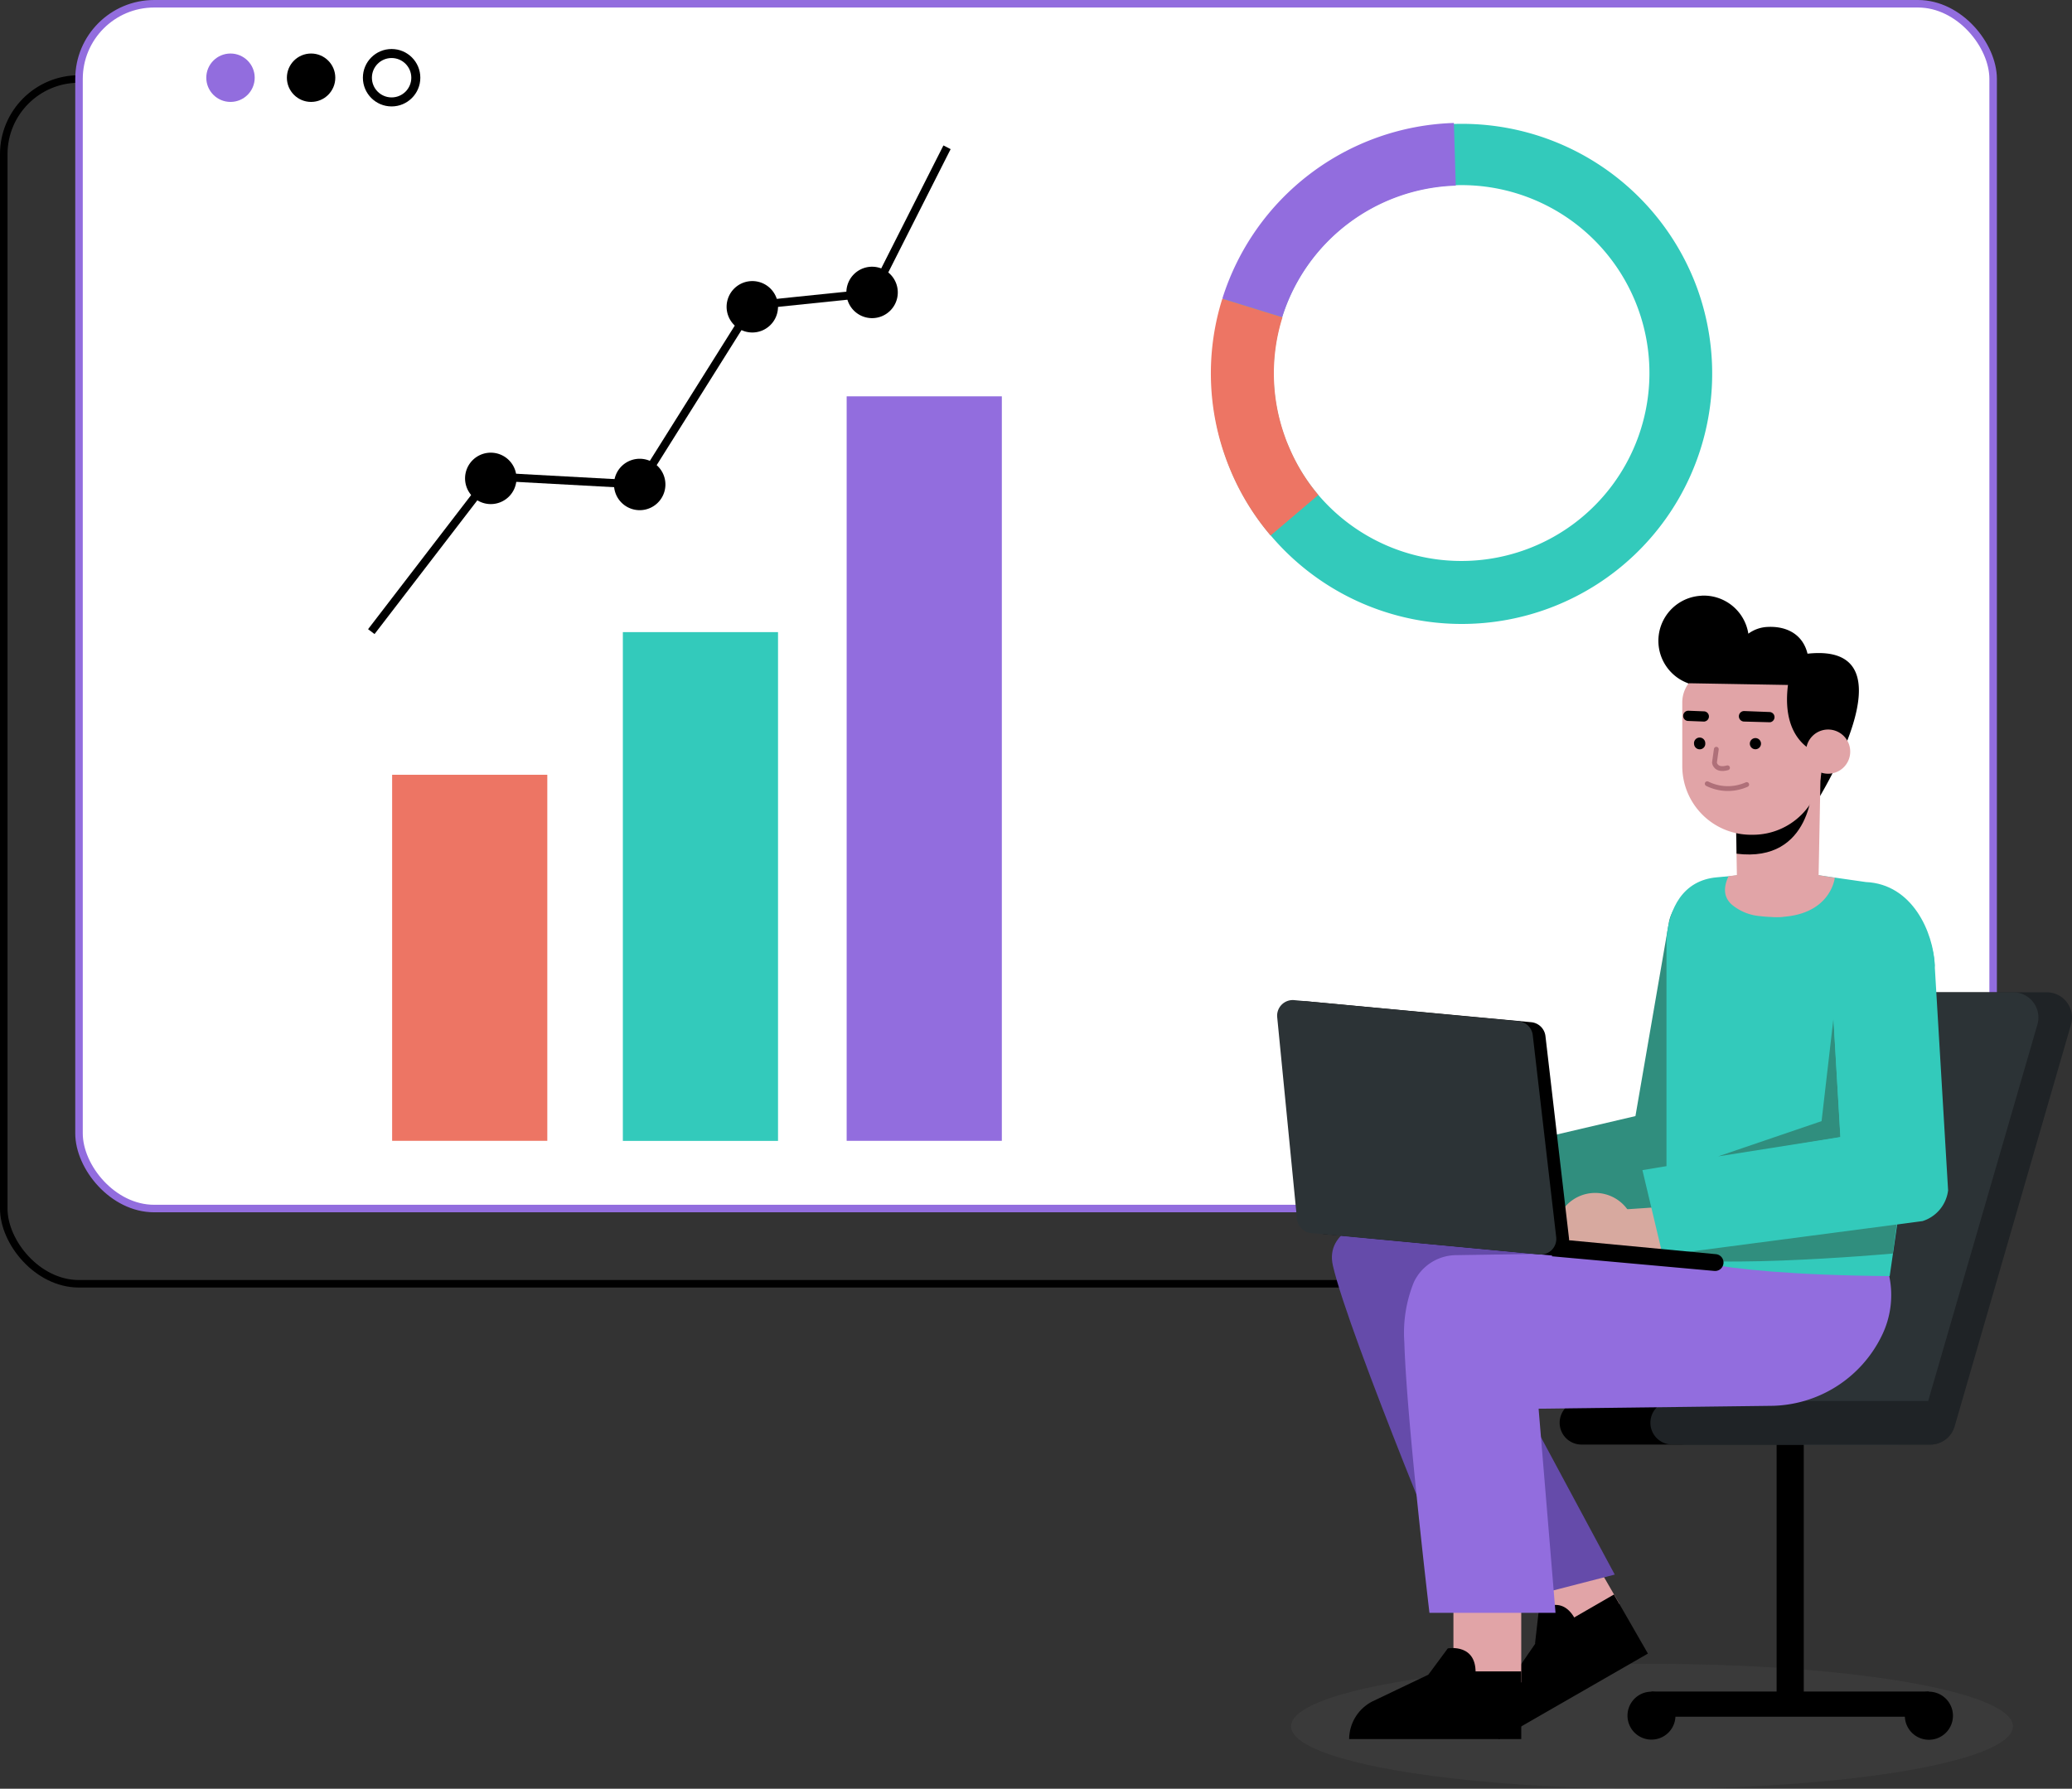
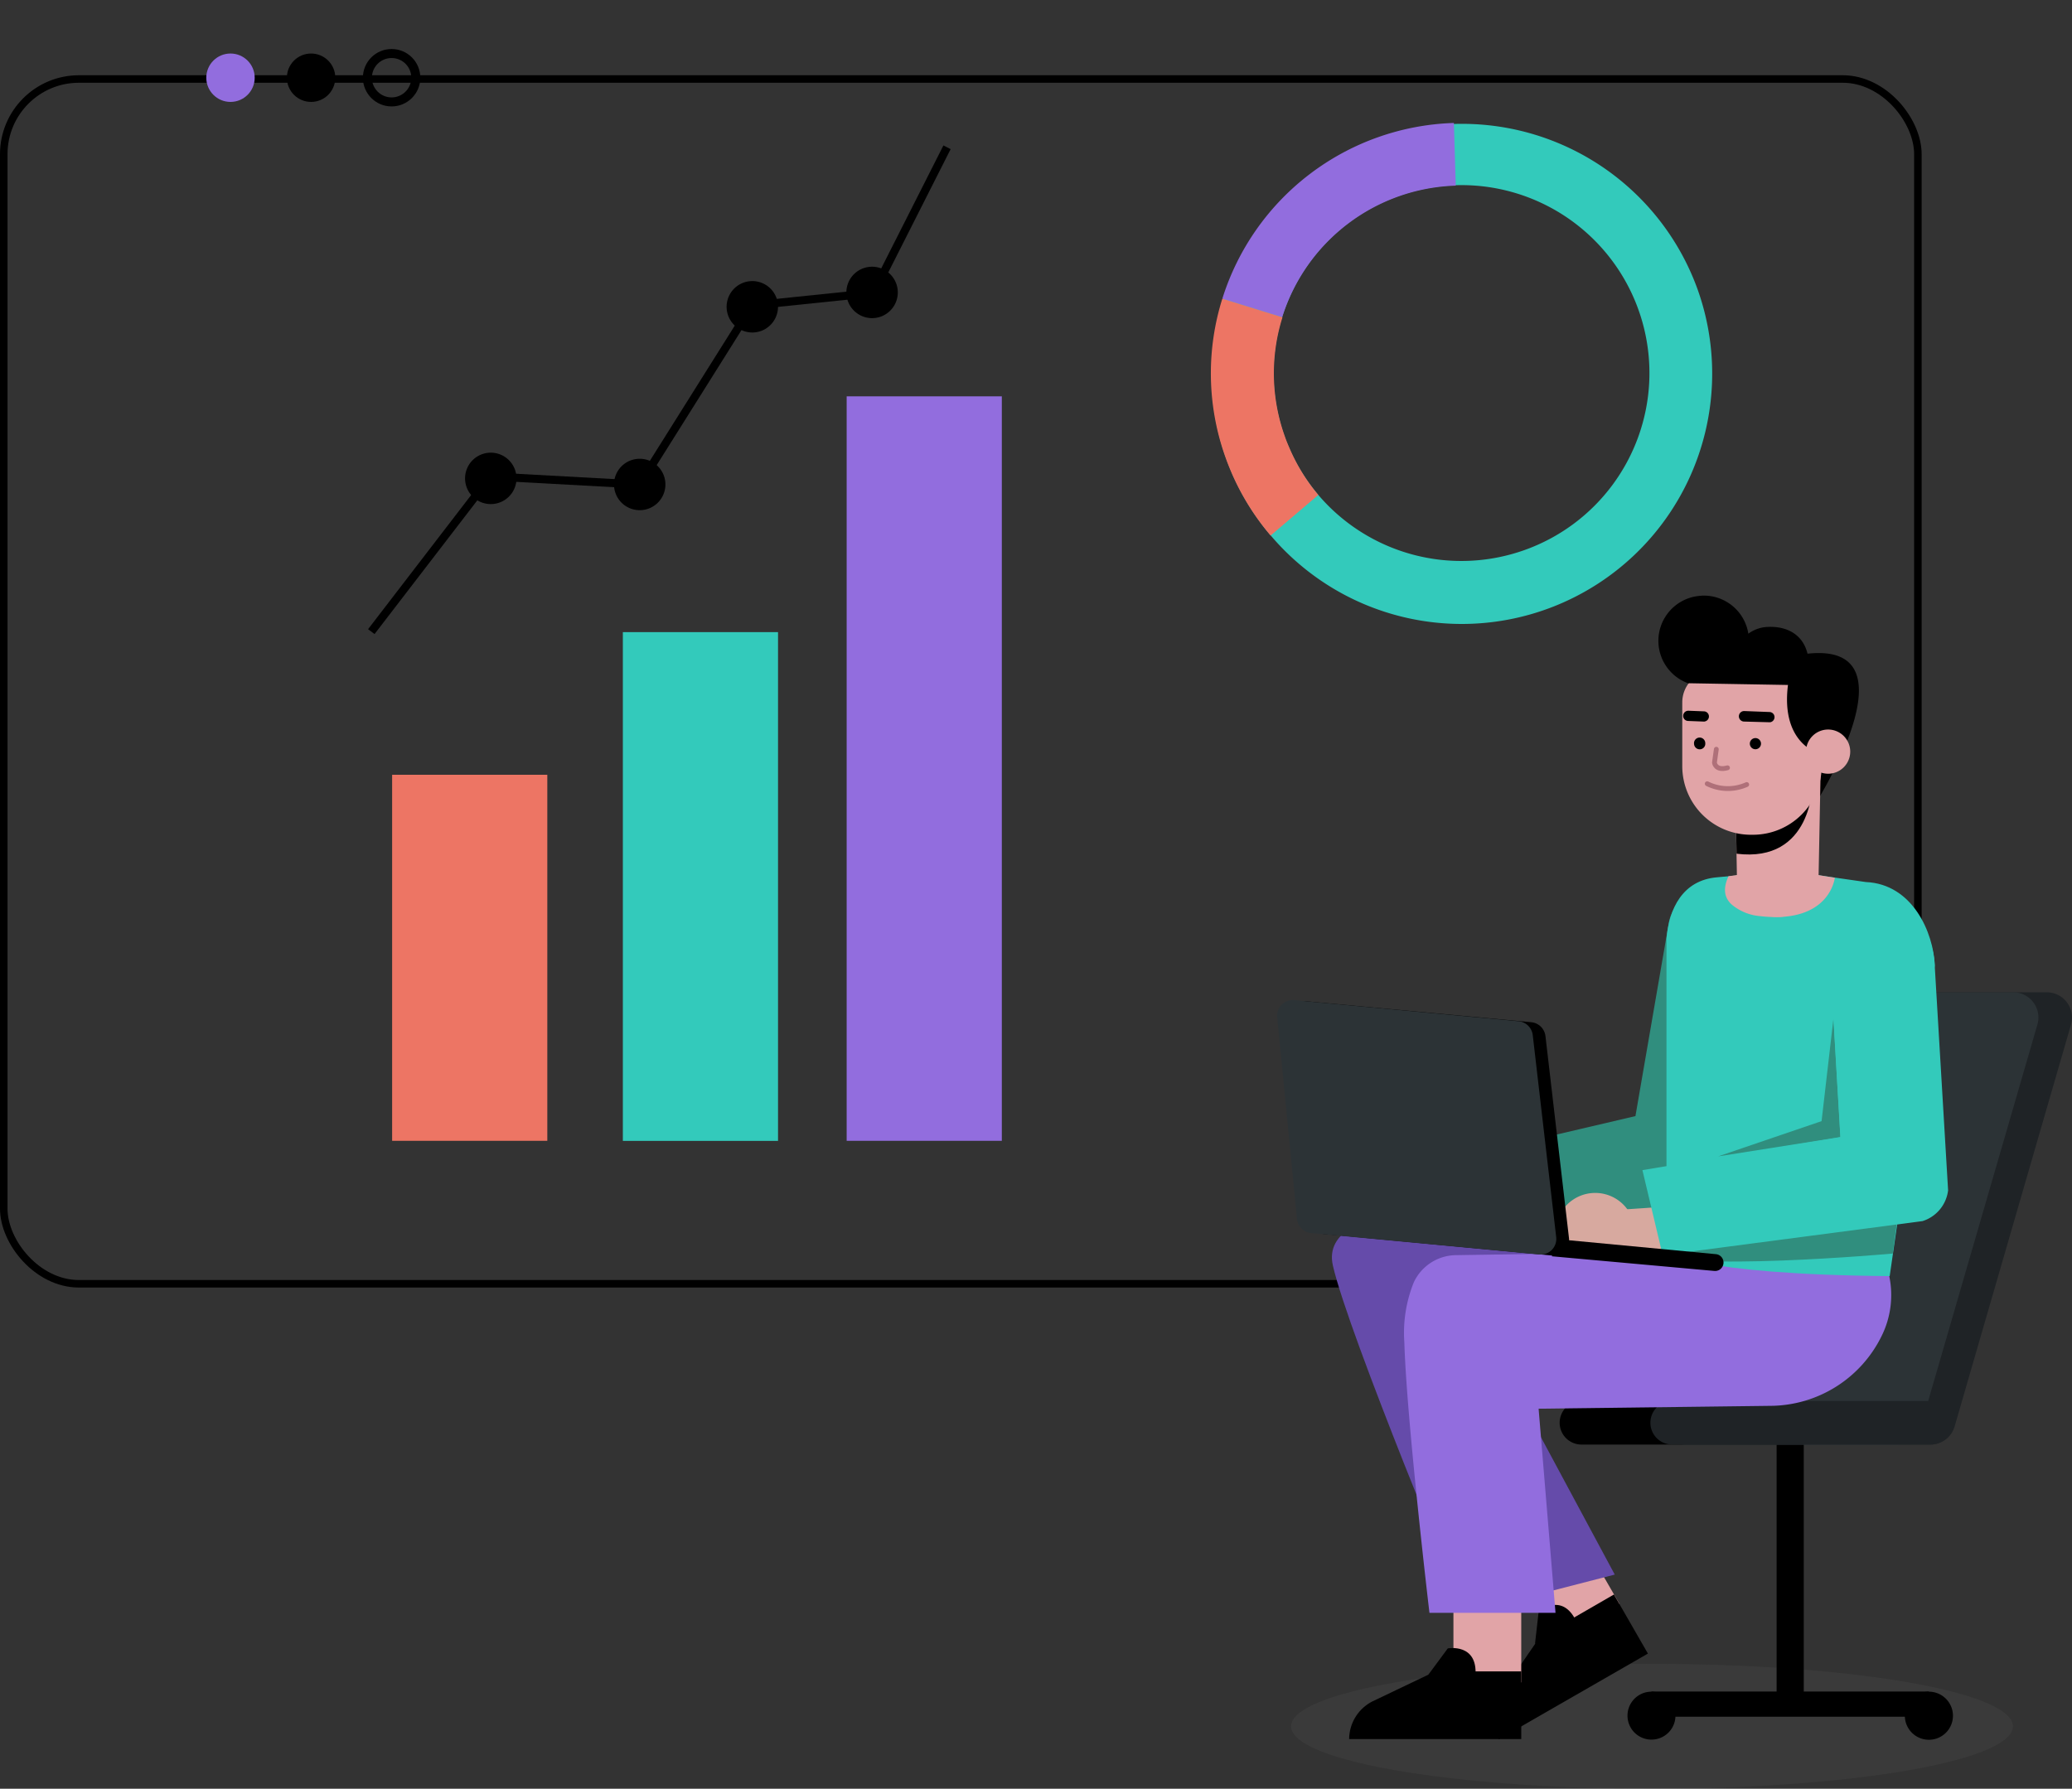
<svg xmlns="http://www.w3.org/2000/svg" viewBox="0 0 275.61 237.98">
  <rect x="0" y="0" width="275.61" height="237.98" fill="#333333" stroke="none" />
  <defs>
    <style>.cls-1{fill:#606060;opacity:0.17;}.cls-13,.cls-2,.cls-5{fill:none;}.cls-2,.cls-5{stroke:#000;}.cls-2,.cls-3,.cls-5{stroke-miterlimit:10;}.cls-3{fill:#fff;stroke:#926dde;}.cls-4{fill:#926dde;}.cls-5{stroke-width:1.2px;}.cls-6{fill:#1f2326;}.cls-7{fill:#2c3336;}.cls-8{fill:#e1a4a7;}.cls-9{fill:#654baa;}.cls-10{fill:#d7a99f;}.cls-11{fill:#308e7e;}.cls-12{fill:#33cabb;}.cls-13{stroke:#af7079;stroke-linecap:round;stroke-linejoin:round;stroke-width:0.64px;}.cls-14{fill:#ed7564;}</style>
  </defs>
  <title>vector2Recurso 1</title>
  <g id="Capa_2" data-name="Capa 2">
    <g id="OBJECTS">
      <ellipse class="cls-1" cx="219.74" cy="229.68" rx="48.01" ry="8.31" />
      <rect class="cls-2" x="0.5" y="10.51" width="254.61" height="160.29" rx="10" ry="10" />
-       <rect class="cls-3" x="10.51" y="0.5" width="254.61" height="160.29" rx="10" ry="10" />
      <circle class="cls-4" cx="30.66" cy="10.34" r="3.22" />
      <circle cx="41.38" cy="10.34" r="3.22" />
      <circle class="cls-5" cx="52.09" cy="10.34" r="3.22" />
      <path d="M237.87,192.19H210.36a2.9,2.9,0,0,1-2.9-2.9h0a2.9,2.9,0,0,1,2.9-2.9h27.51a2.9,2.9,0,0,1,2.9,2.9h0A2.9,2.9,0,0,1,237.87,192.19Z" />
      <rect x="236.45" y="208.28" width="3.35" height="36.9" transform="translate(11.39 464.85) rotate(-90)" />
      <path d="M222.82,227.73a3.19,3.19,0,1,1-3.67-2.62A3.2,3.2,0,0,1,222.82,227.73Z" />
      <rect x="236.32" y="190.28" width="3.61" height="36.79" />
      <path d="M259.73,227.73a3.2,3.2,0,1,1-3.68-2.62A3.21,3.21,0,0,1,259.73,227.73Z" />
      <path class="cls-6" d="M256.79,192.19H224.33a3.37,3.37,0,0,1-3.18-4.33l15.5-53.43a3.32,3.32,0,0,1,3.18-2.41h32.46a3.36,3.36,0,0,1,3.18,4.32L260,189.77A3.32,3.32,0,0,1,256.79,192.19Z" />
      <path class="cls-7" d="M252.32,192.19H224.05a3.37,3.37,0,0,1-3.18-4.33l15.5-53.43a3.32,3.32,0,0,1,3.18-2.41h28.27a3.35,3.35,0,0,1,3.18,4.32l-15.5,53.43A3.31,3.31,0,0,1,252.32,192.19Z" />
      <path class="cls-6" d="M256.78,192.19H222.43a2.9,2.9,0,0,1-2.9-2.9h0a2.9,2.9,0,0,1,2.9-2.9h34.35a2.9,2.9,0,0,1,2.9,2.9h0A2.9,2.9,0,0,1,256.78,192.19Z" />
      <rect class="cls-8" x="203.95" y="204.28" width="9.02" height="12.2" transform="translate(-77.26 132.4) rotate(-30)" />
      <path id="_Trazado_de_recorte_" data-name="&lt;Trazado de recorte&gt;" d="M214.68,212.14l-9.9,5.72-5.25,7.63a5.68,5.68,0,0,0-.15,5.91h0L219.2,220Z" />
      <path d="M204.18,218.7l.49-4.31s3.12-2.65,5,1.32Z" />
      <path class="cls-9" d="M199.1,160.44s-23.86-1.21-21.81,7.91,17.55,46.28,17.55,46.28l19.95-5.14L199.7,181.4l29.23-11Z" />
      <rect class="cls-8" x="193.33" y="211.63" width="9.02" height="12.2" />
      <path id="_Trazado_de_recorte_2" data-name="&lt;Trazado de recorte&gt;" d="M202.35,222.37H190.91l-8.37,4a5.67,5.67,0,0,0-3.08,5h22.89Z" />
      <path d="M190,222.8l2.58-3.49s4-.74,3.68,3.64Z" />
      <path class="cls-4" d="M221.65,166.56l-27.92.43a6.27,6.27,0,0,0-5.66,3.59,17.9,17.9,0,0,0-1.27,8c.3,10.34,3.34,36,3.34,36h16.77l-2.25-27.16,30.75-.38a16.58,16.58,0,0,0,14.89-9.32,12.26,12.26,0,0,0,1-7.95Z" />
      <path class="cls-10" d="M192.49,160.36c0,2.92-2,3.36-4.88,3.37s-5.67-.43-5.68-3.35a5.28,5.28,0,0,1,10.56,0Z" />
      <path class="cls-10" d="M196.2,163.34l-6.1,0a2.91,2.91,0,0,1-2.9-2.9h0a2.9,2.9,0,0,1,2.89-2.9h6.1a2.91,2.91,0,0,1,2.91,2.89h0A2.91,2.91,0,0,1,196.2,163.34Z" />
      <path class="cls-11" d="M196,164l-2-10,23.54-5.51L222,122.66c.51-2.66,3.66-5.48,6.32-5h0c2.66.51,5.11,3.6,4.61,6.27L230,157.58a4.9,4.9,0,0,1-3.66,3.85Z" />
      <path class="cls-12" d="M248.18,117.35c6.25.27,9,6.75,9.18,11.08l-6,41.35c-26-.23-29.69-3.22-29.69-3.22V124.89c.32-4,2.16-7.79,6.73-8.17l9.34-.87Z" />
      <path class="cls-8" d="M229.92,116.58l6.7-1,7.44,1.2s-.64,6.2-10,5.1a6.72,6.72,0,0,1-3.73-1.55C229.38,119.45,229.14,118.27,229.92,116.58Z" />
      <polygon class="cls-11" points="228.54 153.85 242.3 149.16 243.88 135.5 244.81 151.28 228.54 153.85" />
      <path class="cls-11" d="M252.46,162.1c-.1,0-.69,4.68-.69,4.68s-28.43,2.56-32.57-.27Z" />
      <path class="cls-10" d="M217.46,163.63c.2,2.91-1.75,3.48-4.65,3.68s-5.69-.05-5.89-2.95a5.28,5.28,0,0,1,10.54-.73Z" />
      <path class="cls-10" d="M221.36,166.36l-6.09.42a2.91,2.91,0,0,1-3.09-2.7h0a2.9,2.9,0,0,1,2.69-3.09l6.09-.41a2.9,2.9,0,0,1,3.09,2.69h0A2.9,2.9,0,0,1,221.36,166.36Z" />
      <path class="cls-12" d="M221.16,167l-2.69-11.32,26.33-4.39-1.31-22.38c-1.07-5,3.52-9.31,7-8.74h0c3.38,0,6.16,2.57,6.82,7.63l1.82,30.57a4.91,4.91,0,0,1-3.4,4.09Z" />
      <path d="M173.86,133.22,203.69,136a2.1,2.1,0,0,1,1.88,1.84l3.13,26.88a2.09,2.09,0,0,1-2.27,2.32l-30.33-2.86a2.1,2.1,0,0,1-1.88-1.88l-2.63-26.83A2.08,2.08,0,0,1,173.86,133.22Z" />
      <path class="cls-7" d="M172.14,133.06,202,135.87a2.1,2.1,0,0,1,1.88,1.84L207,164.59a2.08,2.08,0,0,1-2.27,2.31l-30.33-2.85a2.1,2.1,0,0,1-1.88-1.88l-2.63-26.83A2.08,2.08,0,0,1,172.14,133.06Z" />
      <path d="M207.87,164.93l20.38,1.93a1.12,1.12,0,0,1,1,1.23h0a1.12,1.12,0,0,1-1.23,1l-21.61-1.95Z" />
      <path d="M226.33,79.25a6,6,0,0,1,6.23,5.06,4.6,4.6,0,0,1,2.55-.9c2.57-.13,4.7,1,5.32,3.56,14.82-1.61.92,20.18.92,20.18l-1.12-8.4-.41-9.41a4.66,4.66,0,0,1-8.93.14,6,6,0,0,1-4,1.78,6,6,0,1,1-.58-12Z" />
      <path class="cls-8" d="M242.21,100.57l-.31,16.1a5.44,5.44,0,0,1-5.17,5.32h0a5.43,5.43,0,0,1-5.69-5.33l-.24-13.52Z" />
      <path d="M241.1,104.29s0,10.56-10.11,9.29l-.08-4.87Z" />
      <path class="cls-8" d="M232.82,111.06h.34a9.14,9.14,0,0,0,9.15-9.13V91.6A2.37,2.37,0,0,0,240,89.23h-12a4.22,4.22,0,0,0-4.23,4.22v8.46A9.13,9.13,0,0,0,232.82,111.06Z" />
      <path d="M232.76,99a.74.74,0,0,0,.8.68.74.74,0,1,0-.12-1.48A.74.74,0,0,0,232.76,99Z" />
      <path d="M225.34,99a.75.75,0,0,0,.81.69.74.74,0,0,0,.68-.8.75.75,0,1,0-1.49.11Z" />
      <path class="cls-13" d="M228.3,99.68l-.25,1.79s.13,1.13,1.74.68" />
      <path d="M235.47,96.09h-.14L232,96A.69.69,0,0,1,232,94.6l3.38.13a.68.68,0,0,1,.66.71A.69.69,0,0,1,235.47,96.09Z" />
      <path d="M226.75,96h-.14l-2.06-.08a.67.67,0,0,1-.66-.7.68.68,0,0,1,.71-.66l2.06.08a.68.68,0,0,1,.09,1.35Z" />
      <path class="cls-13" d="M227.09,104.27a6.15,6.15,0,0,0,5.25.11" />
      <path d="M242.07,100.28s-5.24-1.19-4.24-9.15l-13.28-.23.32-3.24,14.73.2a3.58,3.58,0,0,1,3.51,3.94Z" />
      <path class="cls-8" d="M240.23,100a2.94,2.94,0,1,0,2.94-2.94A2.94,2.94,0,0,0,240.23,100Z" />
      <path class="cls-12" d="M225.79,38.45a33.31,33.31,0,0,0-62.73,22.43c.25.71.53,1.4.82,2.08a33.31,33.31,0,0,0,61.91-24.51Zm-23,34.73a25,25,0,0,1-27.43-7.33,24.56,24.56,0,0,1-3.87-6.22c-.22-.51-.43-1-.62-1.56a25,25,0,1,1,31.92,15.11Z" />
      <path class="cls-4" d="M170.59,42.22l-8-2.48a33.36,33.36,0,0,1,30.8-23.38l.25,8.34a25,25,0,0,0-23.09,17.52Z" />
      <path class="cls-14" d="M171.53,59.63c-.22-.51-.43-1-.62-1.56a24.83,24.83,0,0,1-.32-15.85l-8-2.48a33.11,33.11,0,0,0,.43,21.14c.25.71.53,1.4.82,2.08a33,33,0,0,0,5.17,8.29l6.35-5.4A24.85,24.85,0,0,1,171.53,59.63Z" />
      <rect class="cls-12" x="82.85" y="84.1" width="20.64" height="67.69" />
      <rect class="cls-14" x="52.16" y="103.08" width="20.64" height="48.7" />
      <rect class="cls-4" x="112.62" y="52.73" width="20.64" height="99.05" />
      <polygon points="49.82 84.36 48.96 83.71 65 62.83 84.81 63.91 99.74 40.13 115.82 38.47 125.49 19.35 126.45 19.84 116.52 39.48 100.37 41.15 85.38 65.02 65.51 63.94 49.82 84.36" />
      <path d="M87.77,63.41a2.88,2.88,0,1,1-3.72-1.63A2.87,2.87,0,0,1,87.77,63.41Z" />
      <path d="M86.34,67.64a3.42,3.42,0,1,1,1.94-4.42A3.42,3.42,0,0,1,86.34,67.64Zm-2.1-5.36a2.34,2.34,0,1,0,3,1.33A2.34,2.34,0,0,0,84.24,62.28Z" />
      <path d="M102.76,39.77A2.88,2.88,0,1,1,99,38.14,2.89,2.89,0,0,1,102.76,39.77Z" />
      <path d="M101.32,44a3.42,3.42,0,1,1,1.94-4.42A3.43,3.43,0,0,1,101.32,44Zm-2.09-5.36a2.34,2.34,0,1,0,3,1.33A2.34,2.34,0,0,0,99.23,38.64Z" />
      <path d="M118.68,37.86A2.88,2.88,0,1,1,115,36.23,2.87,2.87,0,0,1,118.68,37.86Z" />
      <path d="M117.25,42.09a3.42,3.42,0,1,1,1.94-4.42A3.42,3.42,0,0,1,117.25,42.09Zm-2.1-5.36a2.34,2.34,0,1,0,3,1.33A2.34,2.34,0,0,0,115.15,36.73Z" />
      <path d="M68,62.6A2.87,2.87,0,1,1,64.24,61,2.88,2.88,0,0,1,68,62.6Z" />
      <path d="M66.53,66.83a3.42,3.42,0,1,1,1.94-4.42A3.42,3.42,0,0,1,66.53,66.83Zm-2.1-5.36a2.34,2.34,0,1,0,3,1.33A2.34,2.34,0,0,0,64.43,61.47Z" />
    </g>
  </g>
</svg>